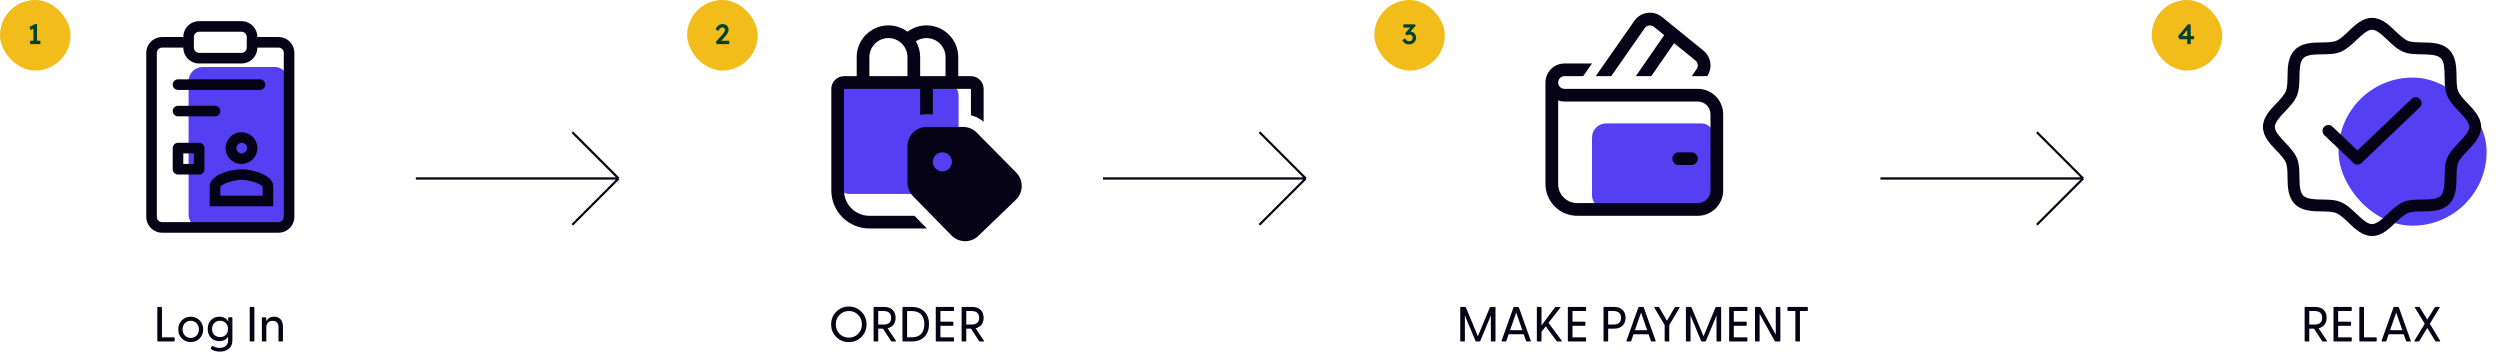
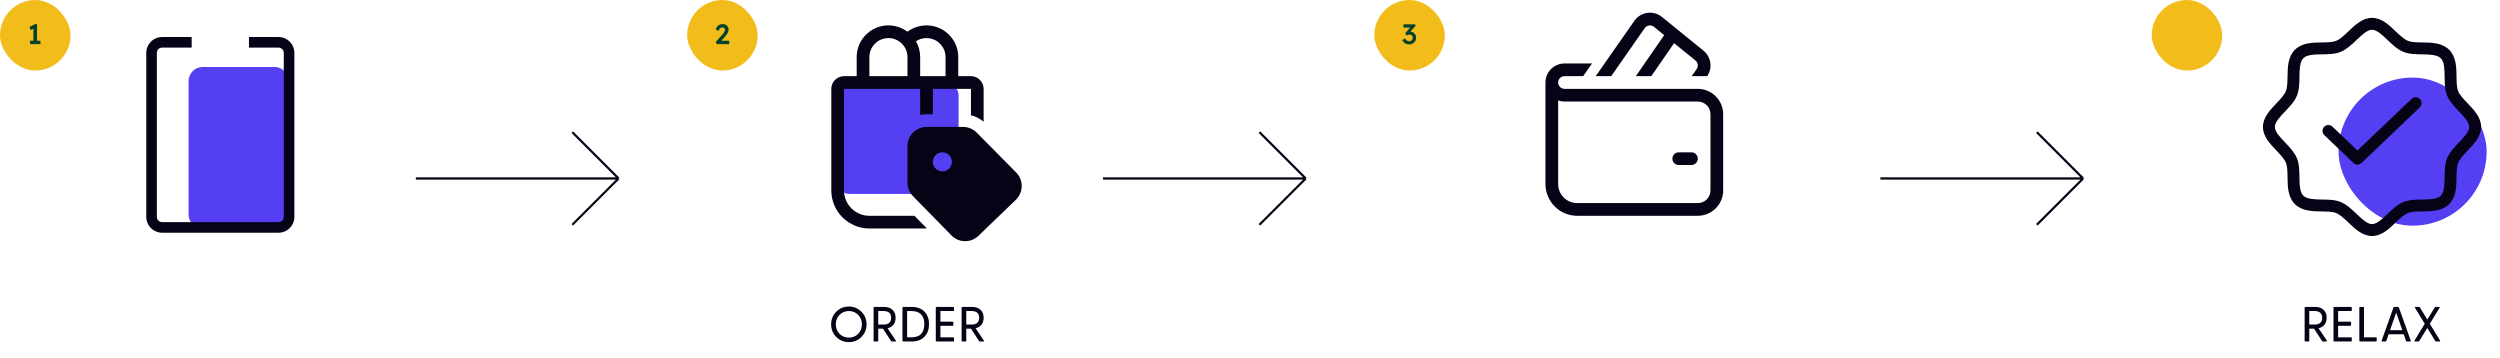
<svg xmlns="http://www.w3.org/2000/svg" width="1132" height="162" viewBox="0 0 1132 162" fill="none">
  <rect x="85.391" y="30.335" width="45.503" height="73.443" rx="6.386" fill="#543FF3" />
  <path fill-rule="evenodd" clipRule="evenodd" d="M73.416 21.554C72.781 21.554 72.172 21.806 71.723 22.255C71.273 22.704 71.021 23.314 71.021 23.949V98.19C71.021 98.825 71.273 99.434 71.723 99.884C72.172 100.333 72.781 100.585 73.416 100.585H126.104C126.739 100.585 127.348 100.333 127.797 99.884C128.246 99.434 128.498 98.825 128.498 98.19V23.949C128.498 23.314 128.246 22.704 127.797 22.255C127.348 21.806 126.739 21.554 126.104 21.554H112.733V16.764H126.104C128.009 16.764 129.836 17.521 131.184 18.869C132.531 20.216 133.288 22.043 133.288 23.949V98.19C133.288 100.096 132.531 101.923 131.184 103.271C129.836 104.618 128.009 105.375 126.104 105.375H73.416C71.511 105.375 69.683 104.618 68.336 103.271C66.988 101.923 66.231 100.096 66.231 98.19V23.949C66.231 22.043 66.988 20.216 68.336 18.869C69.683 17.521 71.511 16.764 73.416 16.764H86.787V21.554H73.416Z" fill="#050315" />
-   <path fill-rule="evenodd" clipRule="evenodd" d="M82.996 16.764C82.996 14.859 83.753 13.031 85.1 11.684C86.448 10.336 88.275 9.58 90.18 9.58H109.34C111.245 9.58 113.072 10.336 114.42 11.684C115.767 13.031 116.524 14.859 116.524 16.764V21.554C116.524 23.459 115.767 25.287 114.42 26.634C113.072 27.982 111.245 28.739 109.34 28.739H90.18C88.275 28.739 86.448 27.982 85.1 26.634C83.753 25.287 82.996 23.459 82.996 21.554V16.764ZM90.18 14.369C89.545 14.369 88.936 14.622 88.487 15.071C88.038 15.52 87.786 16.129 87.786 16.764V21.554C87.786 22.189 88.038 22.798 88.487 23.247C88.936 23.697 89.545 23.949 90.18 23.949H109.34C109.975 23.949 110.584 23.697 111.033 23.247C111.482 22.798 111.734 22.189 111.734 21.554V16.764C111.734 16.129 111.482 15.52 111.033 15.071C110.584 14.622 109.975 14.369 109.34 14.369H90.18ZM78.206 50.293C78.206 49.657 78.458 49.048 78.907 48.599C79.357 48.15 79.966 47.898 80.601 47.898H97.365C98 47.898 98.609 48.15 99.059 48.599C99.508 49.048 99.76 49.657 99.76 50.293C99.76 50.928 99.508 51.537 99.059 51.986C98.609 52.435 98 52.688 97.365 52.688H80.601C79.966 52.688 79.357 52.435 78.907 51.986C78.458 51.537 78.206 50.928 78.206 50.293ZM78.206 38.318C78.206 37.683 78.458 37.074 78.907 36.625C79.357 36.176 79.966 35.923 80.601 35.923H117.722C118.357 35.923 118.966 36.176 119.415 36.625C119.864 37.074 120.117 37.683 120.117 38.318C120.117 38.953 119.864 39.562 119.415 40.012C118.966 40.461 118.357 40.713 117.722 40.713H80.601C79.966 40.713 79.357 40.461 78.907 40.012C78.458 39.562 78.206 38.953 78.206 38.318ZM82.996 69.452V74.241H87.786V69.452H82.996ZM80.601 64.662C79.966 64.662 79.357 64.914 78.907 65.363C78.458 65.812 78.206 66.422 78.206 67.057V76.636C78.206 77.272 78.458 77.881 78.907 78.33C79.357 78.779 79.966 79.031 80.601 79.031H90.18C90.816 79.031 91.425 78.779 91.874 78.33C92.323 77.881 92.575 77.272 92.575 76.636V67.057C92.575 66.422 92.323 65.812 91.874 65.363C91.425 64.914 90.816 64.662 90.18 64.662H80.601ZM109.34 69.452C109.663 69.466 109.986 69.416 110.289 69.302C110.592 69.189 110.868 69.015 111.102 68.792C111.336 68.569 111.523 68.3 111.65 68.003C111.778 67.705 111.844 67.385 111.844 67.062C111.844 66.738 111.779 66.418 111.652 66.12C111.525 65.823 111.339 65.554 111.106 65.33C110.872 65.106 110.596 64.932 110.293 64.818C109.99 64.704 109.668 64.653 109.344 64.667C108.728 64.694 108.146 64.957 107.72 65.402C107.293 65.848 107.055 66.44 107.054 67.057C107.053 67.674 107.291 68.267 107.716 68.713C108.142 69.159 108.724 69.424 109.34 69.452ZM109.34 74.241C111.245 74.241 113.072 73.484 114.42 72.137C115.767 70.79 116.524 68.962 116.524 67.057C116.524 65.151 115.767 63.324 114.42 61.977C113.072 60.629 111.245 59.872 109.34 59.872C107.434 59.872 105.607 60.629 104.259 61.977C102.912 63.324 102.155 65.151 102.155 67.057C102.155 68.962 102.912 70.79 104.259 72.137C105.607 73.484 107.434 74.241 109.34 74.241ZM99.76 84.492C99.802 84.443 99.846 84.395 99.892 84.35C100.284 83.967 101.041 83.459 102.229 82.954C104.624 81.936 107.579 81.426 109.34 81.426C111.1 81.426 114.055 81.936 116.45 82.954C117.638 83.457 118.395 83.967 118.787 84.35C118.833 84.395 118.877 84.441 118.919 84.489V88.611H99.76V84.492ZM109.34 76.636C104.543 76.636 94.97 79.189 94.97 84.257V93.4H123.709V84.257C123.709 79.189 114.136 76.636 109.34 76.636Z" fill="#050315" />
-   <path d="M78.768 152.743C78.992 152.743 79.103 152.854 79.103 153.078V154.285C79.103 154.508 78.992 154.62 78.768 154.62H71.571C71.347 154.62 71.235 154.516 71.235 154.307V139.286C71.235 139.078 71.347 138.974 71.571 138.974H73.023C73.232 138.974 73.336 139.078 73.336 139.286V152.743H78.768ZM90.391 153.257C89.318 154.344 87.977 154.888 86.368 154.888C84.758 154.888 83.409 154.344 82.322 153.257C81.249 152.154 80.712 150.783 80.712 149.144C80.712 147.505 81.249 146.141 82.322 145.053C83.409 143.951 84.758 143.399 86.368 143.399C87.977 143.399 89.318 143.951 90.391 145.053C91.464 146.141 92 147.505 92 149.144C92 150.783 91.464 152.154 90.391 153.257ZM86.368 153.011C87.425 153.011 88.305 152.653 89.005 151.938C89.705 151.208 90.056 150.276 90.056 149.144C90.056 147.996 89.705 147.065 89.005 146.35C88.305 145.62 87.425 145.255 86.368 145.255C85.295 145.255 84.408 145.62 83.707 146.35C83.022 147.065 82.679 147.996 82.679 149.144C82.679 150.291 83.022 151.223 83.707 151.938C84.408 152.653 85.295 153.011 86.368 153.011ZM99.57 159.202C97.976 159.202 96.665 158.837 95.636 158.107C95.428 157.973 95.376 157.802 95.48 157.593L95.905 156.811C95.994 156.617 96.143 156.572 96.352 156.677C97.261 157.243 98.289 157.526 99.436 157.526C100.539 157.526 101.456 157.25 102.186 156.699C102.916 156.148 103.281 155.276 103.281 154.084V152.407C102.446 153.778 101.135 154.464 99.347 154.464C97.782 154.464 96.508 153.95 95.525 152.921C94.541 151.893 94.049 150.559 94.049 148.92C94.049 147.311 94.541 145.992 95.525 144.964C96.508 143.921 97.775 143.399 99.325 143.399C101.143 143.399 102.469 144.1 103.303 145.5L103.326 143.98C103.326 143.772 103.43 143.668 103.639 143.668H104.935C105.129 143.668 105.226 143.772 105.226 143.98V154.151C105.226 155.03 105.062 155.805 104.734 156.475C104.421 157.146 103.989 157.667 103.437 158.04C102.901 158.427 102.305 158.718 101.649 158.912C100.994 159.105 100.301 159.202 99.57 159.202ZM97.045 151.625C97.73 152.295 98.602 152.631 99.66 152.631C100.718 152.631 101.575 152.303 102.23 151.647C102.901 150.977 103.236 150.083 103.236 148.965C103.236 147.832 102.901 146.931 102.23 146.26C101.575 145.575 100.718 145.232 99.66 145.232C98.602 145.232 97.73 145.575 97.045 146.26C96.359 146.931 96.016 147.818 96.016 148.92C96.016 150.038 96.359 150.939 97.045 151.625ZM113.416 154.62C113.192 154.62 113.08 154.516 113.08 154.307V139.286C113.08 139.078 113.192 138.974 113.416 138.974H114.868C115.077 138.974 115.181 139.078 115.181 139.286V154.307C115.181 154.516 115.077 154.62 114.868 154.62H113.416ZM118.889 154.62C118.68 154.62 118.576 154.516 118.576 154.307V143.98C118.576 143.772 118.68 143.668 118.889 143.668H120.208C120.416 143.668 120.52 143.779 120.52 144.003L120.588 145.389C121.333 144.062 122.517 143.399 124.142 143.399C125.349 143.399 126.31 143.794 127.025 144.584C127.755 145.359 128.12 146.454 128.12 147.87V154.307C128.12 154.516 128.016 154.62 127.807 154.62H126.399C126.205 154.62 126.109 154.516 126.109 154.307V148.183C126.109 147.259 125.878 146.544 125.416 146.037C124.969 145.515 124.328 145.255 123.493 145.255C122.644 145.255 121.944 145.523 121.392 146.059C120.856 146.581 120.588 147.289 120.588 148.183V154.307C120.588 154.516 120.491 154.62 120.297 154.62H118.889Z" fill="#050315" />
  <g filter="url(#filter0_b_387_6086)">
    <rect width="31.932" height="31.932" rx="15.966" fill="#F2BC1B" />
    <path d="M15.119 19.361V12.106L15.592 12.719L13.778 13.639L13.408 12.183L15.847 10.918H16.767V19.361H15.119ZM13.625 19.987V18.454H18.3V19.987H13.625Z" fill="#05422C" />
  </g>
  <path d="M188.287 80.81H280.091M280.091 80.81L259.136 59.855M280.091 80.81L259.136 101.765" stroke="#050315" strokeWidth="3.193" strokeLinecap="round" />
  <rect x="378.173" y="36.721" width="55.881" height="51.091" rx="6.386" fill="#543FF3" />
  <path d="M410.902 14.369C408.767 12.768 406.229 11.793 403.571 11.553C400.913 11.314 398.241 11.819 395.855 13.012C393.468 14.206 391.46 16.04 390.057 18.31C388.655 20.58 387.911 23.196 387.911 25.865V34.486H382.164C380.639 34.486 379.177 35.092 378.099 36.17C377.022 37.248 376.416 38.71 376.416 40.234V86.216C376.416 90.789 378.233 95.175 381.466 98.409C384.7 101.642 389.086 103.459 393.659 103.459H419.696L414.069 97.711H393.659C390.61 97.711 387.686 96.5 385.531 94.344C383.375 92.188 382.164 89.264 382.164 86.216V40.234H416.65V52.028C417.614 51.829 418.597 51.729 419.581 51.729H422.398V40.234H439.641V52.172C441.745 52.706 443.716 53.712 445.389 55.126V40.234C445.389 38.71 444.783 37.248 443.705 36.17C442.627 35.092 441.165 34.486 439.641 34.486H433.893V25.865C433.893 23.196 433.15 20.58 431.747 18.31C430.344 16.04 428.337 14.206 425.95 13.012C423.563 11.819 420.891 11.314 418.233 11.553C415.576 11.793 413.037 12.768 410.902 14.369ZM393.659 25.865C393.659 23.578 394.568 21.385 396.184 19.768C397.801 18.151 399.994 17.243 402.281 17.243C404.567 17.243 406.76 18.151 408.377 19.768C409.994 21.385 410.902 23.578 410.902 25.865V34.486H393.659V25.865ZM414.736 18.692C416.035 17.825 417.544 17.326 419.104 17.25C420.663 17.174 422.214 17.523 423.591 18.259C424.967 18.996 426.118 20.092 426.92 21.432C427.723 22.771 428.146 24.303 428.145 25.865V34.486H416.65V25.865C416.65 23.255 415.955 20.807 414.736 18.692ZM413.385 88.796C411.795 87.172 410.903 84.989 410.902 82.715V66.162C410.902 65.022 411.126 63.892 411.561 62.839C411.997 61.785 412.636 60.828 413.442 60.021C414.248 59.215 415.205 58.575 416.259 58.138C417.312 57.702 418.441 57.477 419.581 57.477H436.095C438.411 57.477 440.63 58.403 442.256 60.046L460.114 78.094C460.925 78.913 461.565 79.884 461.997 80.952C462.429 82.02 462.645 83.163 462.631 84.314C462.618 85.466 462.376 86.604 461.919 87.662C461.462 88.719 460.8 89.675 459.971 90.475L443.032 106.781C441.385 108.368 439.178 109.24 436.891 109.206C434.605 109.173 432.424 108.237 430.824 106.603L413.385 88.796ZM422.398 73.283C422.398 74.427 422.852 75.523 423.66 76.332C424.469 77.14 425.565 77.594 426.709 77.594C427.852 77.594 428.948 77.14 429.757 76.332C430.565 75.523 431.019 74.427 431.019 73.283C431.019 72.14 430.565 71.044 429.757 70.235C428.948 69.427 427.852 68.973 426.709 68.973C425.565 68.973 424.469 69.427 423.66 70.235C422.852 71.044 422.398 72.14 422.398 73.283Z" fill="#050315" />
  <path d="M384.366 154.911C382.116 154.911 380.216 154.136 378.667 152.586C377.117 151.021 376.342 149.114 376.342 146.864C376.342 144.599 377.117 142.691 378.667 141.142C380.216 139.577 382.116 138.795 384.366 138.795C386.602 138.795 388.494 139.577 390.044 141.142C391.594 142.691 392.369 144.599 392.369 146.864C392.369 149.114 391.594 151.021 390.044 152.586C388.494 154.136 386.602 154.911 384.366 154.911ZM380.142 151.156C381.274 152.303 382.683 152.877 384.366 152.877C386.05 152.877 387.451 152.303 388.569 151.156C389.701 150.008 390.267 148.578 390.267 146.864C390.267 145.15 389.701 143.72 388.569 142.572C387.451 141.41 386.05 140.829 384.366 140.829C382.683 140.829 381.274 141.41 380.142 142.572C379.024 143.72 378.465 145.15 378.465 146.864C378.465 148.578 379.024 150.008 380.142 151.156ZM405.62 154.218C405.784 154.486 405.709 154.62 405.396 154.62H403.854C403.675 154.62 403.541 154.546 403.452 154.397L399.808 148.809H397.663V154.307C397.663 154.516 397.558 154.62 397.35 154.62H395.897C395.673 154.62 395.561 154.516 395.561 154.307V139.286C395.561 139.078 395.673 138.974 395.897 138.974H400.278C401.962 138.974 403.258 139.421 404.167 140.315C405.076 141.209 405.531 142.401 405.531 143.891C405.531 145.113 405.218 146.141 404.592 146.976C403.966 147.81 403.064 148.361 401.887 148.63L405.62 154.218ZM397.663 140.829V146.953H400.144C401.157 146.953 401.969 146.715 402.58 146.238C403.191 145.746 403.496 144.964 403.496 143.891C403.496 142.818 403.191 142.043 402.58 141.566C401.969 141.075 401.157 140.829 400.144 140.829H397.663ZM408.972 154.62C408.748 154.62 408.637 154.516 408.637 154.307V139.286C408.637 139.078 408.748 138.974 408.972 138.974H412.705C415.298 138.974 417.272 139.696 418.628 141.142C419.984 142.587 420.662 144.472 420.662 146.797C420.662 149.121 419.984 151.007 418.628 152.452C417.272 153.897 415.298 154.62 412.705 154.62H408.972ZM410.738 152.743H412.66C414.642 152.743 416.117 152.228 417.086 151.2C418.054 150.172 418.539 148.704 418.539 146.797C418.539 144.889 418.054 143.422 417.086 142.393C416.117 141.35 414.642 140.829 412.66 140.829H410.738V152.743ZM424.055 154.62C423.832 154.62 423.72 154.516 423.72 154.307V139.286C423.72 139.078 423.832 138.974 424.055 138.974H431.655C431.879 138.974 431.99 139.078 431.99 139.286V140.516C431.99 140.724 431.879 140.829 431.655 140.829H425.821V145.657H431.365C431.573 145.657 431.677 145.761 431.677 145.97V147.199C431.677 147.408 431.573 147.512 431.365 147.512H425.821V152.743H431.677C431.886 152.743 431.99 152.854 431.99 153.078V154.307C431.99 154.516 431.886 154.62 431.677 154.62H424.055ZM445.479 154.218C445.642 154.486 445.568 154.62 445.255 154.62H443.713C443.534 154.62 443.4 154.546 443.31 154.397L439.667 148.809H437.521V154.307C437.521 154.516 437.417 154.62 437.208 154.62H435.755C435.532 154.62 435.42 154.516 435.42 154.307V139.286C435.42 139.078 435.532 138.974 435.755 138.974H440.136C441.82 138.974 443.117 139.421 444.026 140.315C444.935 141.209 445.389 142.401 445.389 143.891C445.389 145.113 445.076 146.141 444.45 146.976C443.824 147.81 442.923 148.361 441.746 148.63L445.479 154.218ZM437.521 140.829V146.953H440.002C441.016 146.953 441.828 146.715 442.439 146.238C443.05 145.746 443.355 144.964 443.355 143.891C443.355 142.818 443.05 142.043 442.439 141.566C441.828 141.075 441.016 140.829 440.002 140.829H437.521Z" fill="#050315" />
  <g filter="url(#filter1_b_387_6086)">
    <rect x="311.143" width="31.932" height="31.932" rx="15.966" fill="#F2BC1B" />
    <path d="M324.551 19.987L324.13 18.94L326.812 15.938C326.965 15.785 327.123 15.61 327.285 15.414C327.446 15.21 327.6 15.001 327.744 14.789C327.898 14.567 328.021 14.354 328.115 14.15C328.208 13.937 328.255 13.741 328.255 13.562C328.255 13.332 328.204 13.132 328.102 12.962C328.008 12.792 327.872 12.66 327.693 12.566C327.514 12.472 327.293 12.426 327.029 12.426C326.799 12.426 326.574 12.494 326.352 12.63C326.139 12.758 325.939 12.945 325.752 13.192C325.573 13.43 325.424 13.716 325.305 14.048L324.053 13.307C324.206 12.813 324.436 12.387 324.743 12.03C325.058 11.664 325.424 11.383 325.841 11.187C326.267 10.991 326.727 10.893 327.221 10.893C327.732 10.893 328.187 10.999 328.587 11.212C328.988 11.425 329.303 11.719 329.533 12.094C329.771 12.468 329.89 12.907 329.89 13.409C329.89 13.596 329.869 13.792 329.826 13.997C329.784 14.193 329.716 14.401 329.622 14.623C329.537 14.835 329.422 15.061 329.277 15.3C329.132 15.529 328.958 15.772 328.753 16.027C328.558 16.283 328.332 16.551 328.076 16.832L326.046 19.042L325.79 18.454H330.21V19.987H324.551Z" fill="#05422C" />
  </g>
  <path d="M499.43 80.81H591.234M591.234 80.81L570.278 59.855M591.234 80.81L570.278 101.765" stroke="#050315" strokeWidth="3.193" strokeLinecap="round" />
-   <rect x="720.861" y="55.881" width="55.881" height="39.116" rx="6.386" fill="#543FF3" />
  <path d="M740.032 9.438C740.709 8.466 741.58 7.644 742.589 7.024C743.599 6.404 744.725 5.998 745.898 5.833C747.071 5.667 748.266 5.745 749.407 6.062C750.549 6.378 751.613 6.927 752.533 7.673L771.328 22.933C773.007 24.296 774.113 26.24 774.426 28.38C774.739 30.52 774.237 32.7 773.018 34.486H766.006L768.247 31.273C768.664 30.678 768.841 29.947 768.74 29.227C768.64 28.507 768.271 27.852 767.707 27.393L758.028 19.542L747.705 34.486H740.71L753.55 15.909L748.906 12.139C748.6 11.89 748.245 11.707 747.865 11.602C747.484 11.496 747.086 11.47 746.695 11.525C746.304 11.58 745.928 11.715 745.592 11.921C745.255 12.128 744.965 12.402 744.739 12.725L729.559 34.48H722.547L740.032 9.438ZM760.137 68.972C759.375 68.972 758.644 69.275 758.105 69.814C757.566 70.353 757.263 71.084 757.263 71.846C757.263 72.609 757.566 73.34 758.105 73.879C758.644 74.417 759.375 74.72 760.137 74.72H765.885C766.647 74.72 767.378 74.417 767.917 73.879C768.456 73.34 768.759 72.609 768.759 71.846C768.759 71.084 768.456 70.353 767.917 69.814C767.378 69.275 766.647 68.972 765.885 68.972H760.137ZM708.408 28.738H720.875L716.851 34.486H708.408C707.646 34.486 706.915 34.789 706.376 35.328C705.837 35.867 705.534 36.598 705.534 37.36C705.534 38.122 705.837 38.853 706.376 39.392C706.915 39.931 707.646 40.234 708.408 40.234H768.759C771.808 40.234 774.731 41.445 776.887 43.601C779.043 45.757 780.254 48.681 780.254 51.729V86.216C780.254 89.264 779.043 92.188 776.887 94.344C774.731 96.5 771.808 97.711 768.759 97.711H714.155C710.344 97.711 706.69 96.197 703.995 93.502C701.3 90.808 699.786 87.153 699.786 83.342V37.36C699.786 35.073 700.694 32.88 702.311 31.264C703.928 29.647 706.121 28.738 708.408 28.738ZM705.534 83.342C705.534 85.628 706.442 87.821 708.059 89.438C709.676 91.055 711.869 91.963 714.155 91.963H768.759C770.283 91.963 771.745 91.358 772.823 90.28C773.901 89.202 774.506 87.74 774.506 86.216V51.729C774.506 50.205 773.901 48.743 772.823 47.665C771.745 46.587 770.283 45.982 768.759 45.982H708.408C707.402 45.982 706.43 45.809 705.534 45.493V83.342Z" fill="#050315" />
-   <path d="M661.537 154.62C661.314 154.62 661.202 154.516 661.202 154.307V139.286C661.202 139.078 661.314 138.974 661.537 138.974H663.393C663.571 138.974 663.691 139.048 663.75 139.197L669.182 152.273L674.613 139.197C674.673 139.048 674.8 138.974 674.993 138.974H676.849C677.057 138.974 677.162 139.078 677.162 139.286V154.307C677.162 154.516 677.057 154.62 676.849 154.62H675.396C675.172 154.62 675.061 154.516 675.061 154.307V142.617L674.748 143.623L670.277 154.374C670.218 154.538 670.091 154.62 669.897 154.62H668.467C668.273 154.62 668.146 154.538 668.087 154.374L663.616 143.623L663.303 142.617V154.307C663.303 154.516 663.199 154.62 662.99 154.62H661.537ZM693.123 154.24C693.228 154.493 693.138 154.62 692.855 154.62H691.335C691.156 154.62 691.037 154.531 690.977 154.352L689.949 151.357H683.109L682.081 154.352C682.022 154.531 681.895 154.62 681.701 154.62H680.181C679.913 154.62 679.831 154.493 679.935 154.24L685.3 139.242C685.36 139.063 685.494 138.974 685.702 138.974H687.334C687.558 138.974 687.699 139.063 687.759 139.242L693.123 154.24ZM683.758 149.501H689.301L686.529 141.522L683.758 149.501ZM696.223 154.62C695.999 154.62 695.887 154.516 695.887 154.307V139.286C695.887 139.078 695.999 138.974 696.223 138.974H697.676C697.884 138.974 697.989 139.078 697.989 139.286V147.378L704.113 139.152C704.217 139.033 704.351 138.974 704.515 138.974H706.304C706.453 138.974 706.542 139.011 706.572 139.085C706.602 139.16 706.572 139.257 706.482 139.376L701.163 146.171L707.108 154.218C707.183 154.337 707.198 154.434 707.153 154.508C707.123 154.583 707.041 154.62 706.907 154.62H705.231C705.052 154.62 704.918 154.553 704.828 154.419L699.911 147.78L697.989 150.239V154.307C697.989 154.516 697.884 154.62 697.676 154.62H696.223ZM710.258 154.62C710.035 154.62 709.923 154.516 709.923 154.307V139.286C709.923 139.078 710.035 138.974 710.258 138.974H717.858C718.082 138.974 718.193 139.078 718.193 139.286V140.516C718.193 140.724 718.082 140.829 717.858 140.829H712.024V145.657H717.568C717.776 145.657 717.88 145.761 717.88 145.97V147.199C717.88 147.408 717.776 147.512 717.568 147.512H712.024V152.743H717.88C718.089 152.743 718.193 152.854 718.193 153.078V154.307C718.193 154.516 718.089 154.62 717.88 154.62H710.258ZM726.411 154.62C726.188 154.62 726.076 154.516 726.076 154.307V139.286C726.076 139.078 726.188 138.974 726.411 138.974H730.792C732.476 138.974 733.773 139.421 734.682 140.315C735.591 141.209 736.045 142.401 736.045 143.891C736.045 145.381 735.591 146.573 734.682 147.467C733.773 148.361 732.476 148.809 730.792 148.809H728.177V154.307C728.177 154.516 728.073 154.62 727.864 154.62H726.411ZM728.177 146.953H730.658C731.672 146.953 732.484 146.715 733.095 146.238C733.706 145.746 734.011 144.964 734.011 143.891C734.011 142.818 733.706 142.043 733.095 141.566C732.484 141.075 731.672 140.829 730.658 140.829H728.177V146.953ZM749.659 154.24C749.763 154.493 749.674 154.62 749.39 154.62H747.871C747.692 154.62 747.572 154.531 747.513 154.352L746.485 151.357H739.645L738.617 154.352C738.557 154.531 738.43 154.62 738.237 154.62H736.717C736.449 154.62 736.367 154.493 736.471 154.24L741.835 139.242C741.895 139.063 742.029 138.974 742.238 138.974H743.869C744.093 138.974 744.235 139.063 744.294 139.242L749.659 154.24ZM740.293 149.501H745.836L743.065 141.522L740.293 149.501ZM754.072 154.62C753.863 154.62 753.759 154.516 753.759 154.307V147.177L749.132 139.376C749.057 139.257 749.042 139.16 749.087 139.085C749.132 139.011 749.221 138.974 749.355 138.974H750.92C751.084 138.974 751.211 139.048 751.3 139.197L754.809 145.232L758.296 139.197C758.386 139.048 758.52 138.974 758.699 138.974H760.263C760.397 138.974 760.479 139.011 760.509 139.085C760.554 139.16 760.539 139.257 760.464 139.376L755.838 147.199V154.307C755.838 154.516 755.733 154.62 755.525 154.62H754.072ZM763.716 154.62C763.492 154.62 763.381 154.516 763.381 154.307V139.286C763.381 139.078 763.492 138.974 763.716 138.974H765.571C765.75 138.974 765.869 139.048 765.929 139.197L771.36 152.273L776.792 139.197C776.852 139.048 776.978 138.974 777.172 138.974H779.027C779.236 138.974 779.34 139.078 779.34 139.286V154.307C779.34 154.516 779.236 154.62 779.027 154.62H777.574C777.351 154.62 777.239 154.516 777.239 154.307V142.617L776.926 143.623L772.456 154.374C772.396 154.538 772.269 154.62 772.076 154.62H770.645C770.451 154.62 770.325 154.538 770.265 154.374L765.795 143.623L765.482 142.617V154.307C765.482 154.516 765.378 154.62 765.169 154.62H763.716ZM783.296 154.62C783.073 154.62 782.961 154.516 782.961 154.307V139.286C782.961 139.078 783.073 138.974 783.296 138.974H790.896C791.119 138.974 791.231 139.078 791.231 139.286V140.516C791.231 140.724 791.119 140.829 790.896 140.829H785.062V145.657H790.605C790.814 145.657 790.918 145.761 790.918 145.97V147.199C790.918 147.408 790.814 147.512 790.605 147.512H785.062V152.743H790.918C791.127 152.743 791.231 152.854 791.231 153.078V154.307C791.231 154.516 791.127 154.62 790.918 154.62H783.296ZM805.837 138.974C806.046 138.974 806.15 139.078 806.15 139.286V154.307C806.15 154.516 806.046 154.62 805.837 154.62H803.982C803.803 154.62 803.669 154.546 803.579 154.397L796.762 142.125V154.307C796.762 154.516 796.658 154.62 796.449 154.62H794.996C794.773 154.62 794.661 154.516 794.661 154.307V139.286C794.661 139.078 794.773 138.974 794.996 138.974H796.829C797.008 138.974 797.142 139.048 797.231 139.197L804.071 151.513V139.286C804.071 139.078 804.175 138.974 804.384 138.974H805.837ZM813.252 154.62C813.044 154.62 812.939 154.516 812.939 154.307V140.829H809.676C809.453 140.829 809.341 140.724 809.341 140.516V139.286C809.341 139.078 809.453 138.974 809.676 138.974H818.282C818.49 138.974 818.595 139.078 818.595 139.286V140.516C818.595 140.724 818.49 140.829 818.282 140.829H815.018V154.307C815.018 154.516 814.914 154.62 814.705 154.62H813.252Z" fill="#050315" />
  <g filter="url(#filter2_b_387_6086)">
    <rect x="622.285" width="31.932" height="31.932" rx="15.966" fill="#F2BC1B" />
    <path d="M638.031 20.115C637.367 20.115 636.788 19.97 636.294 19.68C635.8 19.383 635.345 18.88 634.927 18.173L636.179 17.381C636.375 17.697 636.575 17.952 636.779 18.148C636.992 18.335 637.205 18.476 637.418 18.569C637.639 18.654 637.874 18.697 638.121 18.697C638.402 18.697 638.657 18.629 638.887 18.493C639.125 18.356 639.313 18.169 639.449 17.931C639.594 17.692 639.666 17.42 639.666 17.113C639.666 16.807 639.606 16.547 639.487 16.334C639.377 16.121 639.211 15.959 638.989 15.849C638.776 15.729 638.517 15.67 638.21 15.67C638.074 15.67 637.929 15.687 637.776 15.721C637.622 15.746 637.461 15.789 637.29 15.849C637.12 15.9 636.933 15.964 636.728 16.04L636.32 14.955L638.861 12.145L639.245 12.515L635.477 12.489V11.021H640.726L641.033 11.634L638.095 14.84L637.712 14.418C637.78 14.384 637.891 14.354 638.044 14.329C638.206 14.295 638.346 14.278 638.465 14.278C638.84 14.278 639.198 14.35 639.538 14.495C639.879 14.631 640.173 14.827 640.42 15.082C640.675 15.338 640.875 15.636 641.02 15.976C641.165 16.308 641.237 16.67 641.237 17.062C641.237 17.65 641.092 18.173 640.803 18.633C640.522 19.084 640.139 19.446 639.653 19.719C639.168 19.983 638.627 20.115 638.031 20.115Z" fill="#05422C" />
  </g>
  <path d="M851.443 80.81H943.247M943.247 80.81L922.292 59.855M943.247 80.81L922.292 101.765" stroke="#050315" strokeWidth="3.193" strokeLinecap="round" />
  <rect x="1058.89" y="35.125" width="67.057" height="67.057" rx="33.528" fill="#543FF3" />
  <path d="M1117.35 46.79C1115.59 44.949 1113.8 43.063 1113.08 41.312C1112.36 39.56 1112.36 37.27 1112.32 34.711C1112.27 30.535 1112.18 25.73 1108.99 22.542C1105.8 19.354 1101 19.264 1096.82 19.219C1094.26 19.174 1091.84 19.129 1090.22 18.456C1088.61 17.782 1086.59 15.941 1084.74 14.19C1081.78 11.316 1078.37 8.083 1074.06 8.083C1069.75 8.083 1066.33 11.316 1063.37 14.19C1061.53 15.941 1059.64 17.737 1057.89 18.456C1056.14 19.174 1053.85 19.174 1051.29 19.219C1047.12 19.264 1042.31 19.354 1039.12 22.542C1035.93 25.73 1035.84 30.535 1035.8 34.711C1035.75 37.27 1035.71 39.695 1035.04 41.312C1034.36 42.928 1032.52 44.949 1030.77 46.79C1027.9 49.754 1024.66 53.166 1024.66 57.477C1024.66 61.788 1027.9 65.201 1030.77 68.164C1032.52 70.005 1034.32 71.891 1035.04 73.643C1035.75 75.394 1035.75 77.684 1035.8 80.244C1035.84 84.42 1035.93 89.224 1039.12 92.413C1042.31 95.601 1047.12 95.691 1051.29 95.736C1053.85 95.78 1056.28 95.825 1057.89 96.499C1059.51 97.172 1061.53 99.013 1063.37 100.765C1066.33 103.639 1069.75 106.872 1074.06 106.872C1078.37 106.872 1081.78 103.639 1084.74 100.765C1086.59 99.013 1088.47 97.217 1090.22 96.499C1091.97 95.78 1094.26 95.78 1096.82 95.736C1101 95.691 1105.8 95.601 1108.99 92.413C1112.18 89.224 1112.27 84.42 1112.32 80.244C1112.36 77.684 1112.41 75.259 1113.08 73.643C1113.75 72.026 1115.59 70.005 1117.35 68.164C1120.22 65.201 1123.45 61.788 1123.45 57.477C1123.45 53.166 1120.22 49.754 1117.35 46.79ZM1113.48 64.437C1111.37 66.638 1109.22 68.883 1108.09 71.577C1106.97 74.271 1106.97 77.19 1106.93 80.154C1106.88 83.118 1106.84 86.934 1105.18 88.596C1103.51 90.257 1100.06 90.302 1096.73 90.347C1093.41 90.392 1090.72 90.437 1088.16 91.514C1085.6 92.592 1083.22 94.793 1081.02 96.903C1078.82 99.013 1076.21 101.483 1074.06 101.483C1071.9 101.483 1069.48 99.148 1067.1 96.903C1064.72 94.658 1062.65 92.637 1059.96 91.514C1057.26 90.392 1054.34 90.392 1051.38 90.347C1048.42 90.302 1044.6 90.257 1042.94 88.596C1041.28 86.934 1041.23 83.477 1041.19 80.154C1041.14 76.831 1041.1 74.137 1040.02 71.577C1038.94 69.018 1036.74 66.638 1034.63 64.437C1032.52 62.237 1030.05 59.633 1030.05 57.477C1030.05 55.322 1032.39 52.897 1034.63 50.517C1036.88 48.137 1038.9 46.072 1040.02 43.377C1041.14 40.683 1041.14 37.764 1041.19 34.801C1041.23 31.837 1041.28 28.02 1042.94 26.359C1044.6 24.697 1048.06 24.652 1051.38 24.608C1054.7 24.563 1057.4 24.518 1059.96 23.44C1062.52 22.362 1064.9 20.162 1067.1 18.052C1069.3 15.941 1071.9 13.471 1074.06 13.471C1076.21 13.471 1078.64 15.806 1081.02 18.052C1083.4 20.297 1085.46 22.317 1088.16 23.44C1090.85 24.563 1093.77 24.563 1096.73 24.608C1099.7 24.652 1103.51 24.697 1105.18 26.359C1106.84 28.02 1106.88 31.478 1106.93 34.801C1106.97 38.124 1107.02 40.818 1108.09 43.377C1109.17 45.937 1111.37 48.317 1113.48 50.517C1115.59 52.717 1118.06 55.322 1118.06 57.477C1118.06 59.633 1115.73 62.057 1113.48 64.437ZM1095.75 44.859C1095.99 45.112 1096.18 45.41 1096.31 45.737C1096.44 46.064 1096.5 46.413 1096.49 46.764C1096.48 47.115 1096.4 47.461 1096.26 47.781C1096.12 48.102 1095.91 48.391 1095.66 48.631L1069.34 73.777C1068.83 74.257 1068.16 74.529 1067.46 74.541C1066.77 74.54 1066.1 74.266 1065.62 73.777L1052.46 61.204C1051.95 60.716 1051.65 60.044 1051.63 59.337C1051.62 58.63 1051.88 57.944 1052.37 57.432C1052.86 56.92 1053.53 56.623 1054.24 56.606C1054.94 56.589 1055.63 56.854 1056.14 57.343L1067.46 68.12L1091.97 44.769C1092.23 44.525 1092.52 44.334 1092.85 44.206C1093.18 44.078 1093.53 44.017 1093.88 44.025C1094.23 44.034 1094.58 44.112 1094.9 44.255C1095.22 44.398 1095.51 44.603 1095.75 44.859Z" fill="#050315" />
  <path d="M1053.59 154.218C1053.76 154.486 1053.68 154.62 1053.37 154.62H1051.83C1051.65 154.62 1051.52 154.546 1051.43 154.397L1047.78 148.809H1045.64V154.307C1045.64 154.516 1045.53 154.62 1045.32 154.62H1043.87C1043.65 154.62 1043.54 154.516 1043.54 154.307V139.286C1043.54 139.078 1043.65 138.974 1043.87 138.974H1048.25C1049.94 138.974 1051.23 139.421 1052.14 140.315C1053.05 141.209 1053.51 142.401 1053.51 143.891C1053.51 145.113 1053.19 146.141 1052.57 146.976C1051.94 147.81 1051.04 148.361 1049.86 148.63L1053.59 154.218ZM1045.64 140.829V146.953H1048.12C1049.13 146.953 1049.94 146.715 1050.55 146.238C1051.17 145.746 1051.47 144.964 1051.47 143.891C1051.47 142.818 1051.17 142.043 1050.55 141.566C1049.94 141.075 1049.13 140.829 1048.12 140.829H1045.64ZM1056.95 154.62C1056.72 154.62 1056.61 154.516 1056.61 154.307V139.286C1056.61 139.078 1056.72 138.974 1056.95 138.974H1064.55C1064.77 138.974 1064.88 139.078 1064.88 139.286V140.516C1064.88 140.724 1064.77 140.829 1064.55 140.829H1058.71V145.657H1064.26C1064.46 145.657 1064.57 145.761 1064.57 145.97V147.199C1064.57 147.408 1064.46 147.512 1064.26 147.512H1058.71V152.743H1064.57C1064.78 152.743 1064.88 152.854 1064.88 153.078V154.307C1064.88 154.516 1064.78 154.62 1064.57 154.62H1056.95ZM1075.84 152.743C1076.07 152.743 1076.18 152.854 1076.18 153.078V154.285C1076.18 154.508 1076.07 154.62 1075.84 154.62H1068.65C1068.42 154.62 1068.31 154.516 1068.31 154.307V139.286C1068.31 139.078 1068.42 138.974 1068.65 138.974H1070.1C1070.31 138.974 1070.41 139.078 1070.41 139.286V152.743H1075.84ZM1091.59 154.24C1091.69 154.493 1091.6 154.62 1091.32 154.62H1089.8C1089.62 154.62 1089.5 154.531 1089.44 154.352L1088.41 151.357H1081.57L1080.55 154.352C1080.49 154.531 1080.36 154.62 1080.17 154.62H1078.65C1078.38 154.62 1078.3 154.493 1078.4 154.24L1083.77 139.242C1083.82 139.063 1083.96 138.974 1084.17 138.974H1085.8C1086.02 138.974 1086.16 139.063 1086.22 139.242L1091.59 154.24ZM1082.22 149.501H1087.77L1084.99 141.522L1082.22 149.501ZM1093.49 154.62C1093.36 154.62 1093.27 154.583 1093.23 154.508C1093.2 154.434 1093.22 154.337 1093.29 154.218L1097.92 146.596L1093.52 139.376C1093.44 139.257 1093.42 139.16 1093.45 139.085C1093.49 139.011 1093.58 138.974 1093.72 138.974H1095.3C1095.48 138.974 1095.62 139.048 1095.71 139.197L1099.08 144.718L1102.46 139.197C1102.53 139.048 1102.66 138.974 1102.84 138.974H1104.42C1104.56 138.974 1104.64 139.011 1104.67 139.085C1104.72 139.16 1104.7 139.257 1104.63 139.376L1100.22 146.596L1104.85 154.218C1104.92 154.337 1104.94 154.434 1104.89 154.508C1104.86 154.583 1104.78 154.62 1104.65 154.62H1103.06C1102.9 154.62 1102.77 154.546 1102.68 154.397L1099.08 148.496L1095.46 154.397C1095.37 154.546 1095.25 154.62 1095.08 154.62H1093.49Z" fill="#050315" />
  <g filter="url(#filter3_b_387_6086)">
    <rect x="974.298" width="31.932" height="31.932" rx="15.966" fill="#F2BC1B" />
-     <path d="M990.356 19.987V12.771L990.969 12.834L987.929 16.551L987.789 16.321H993.473V17.765H986.895L986.205 16.436L990.65 11.021H991.953V19.987H990.356Z" fill="#05422C" />
  </g>
  <defs>
    <filter id="filter0_b_387_6086" x="-6.386" y="-6.386" width="44.704" height="44.705" filterUnits="userSpaceOnUse" color-interpolation-filters="sRGB">
      <feFlood flood-opacity="0" result="BackgroundImageFix" />
      <feGaussianBlur in="BackgroundImageFix" stdDeviation="3.193" />
      <feComposite in2="SourceAlpha" operator="in" result="effect1_backgroundBlur_387_6086" />
      <feBlend mode="normal" in="SourceGraphic" in2="effect1_backgroundBlur_387_6086" result="shape" />
    </filter>
    <filter id="filter1_b_387_6086" x="304.756" y="-6.386" width="44.704" height="44.705" filterUnits="userSpaceOnUse" color-interpolation-filters="sRGB">
      <feFlood flood-opacity="0" result="BackgroundImageFix" />
      <feGaussianBlur in="BackgroundImageFix" stdDeviation="3.193" />
      <feComposite in2="SourceAlpha" operator="in" result="effect1_backgroundBlur_387_6086" />
      <feBlend mode="normal" in="SourceGraphic" in2="effect1_backgroundBlur_387_6086" result="shape" />
    </filter>
    <filter id="filter2_b_387_6086" x="615.899" y="-6.386" width="44.704" height="44.705" filterUnits="userSpaceOnUse" color-interpolation-filters="sRGB">
      <feFlood flood-opacity="0" result="BackgroundImageFix" />
      <feGaussianBlur in="BackgroundImageFix" stdDeviation="3.193" />
      <feComposite in2="SourceAlpha" operator="in" result="effect1_backgroundBlur_387_6086" />
      <feBlend mode="normal" in="SourceGraphic" in2="effect1_backgroundBlur_387_6086" result="shape" />
    </filter>
    <filter id="filter3_b_387_6086" x="967.911" y="-6.386" width="44.704" height="44.705" filterUnits="userSpaceOnUse" color-interpolation-filters="sRGB">
      <feFlood flood-opacity="0" result="BackgroundImageFix" />
      <feGaussianBlur in="BackgroundImageFix" stdDeviation="3.193" />
      <feComposite in2="SourceAlpha" operator="in" result="effect1_backgroundBlur_387_6086" />
      <feBlend mode="normal" in="SourceGraphic" in2="effect1_backgroundBlur_387_6086" result="shape" />
    </filter>
  </defs>
</svg>